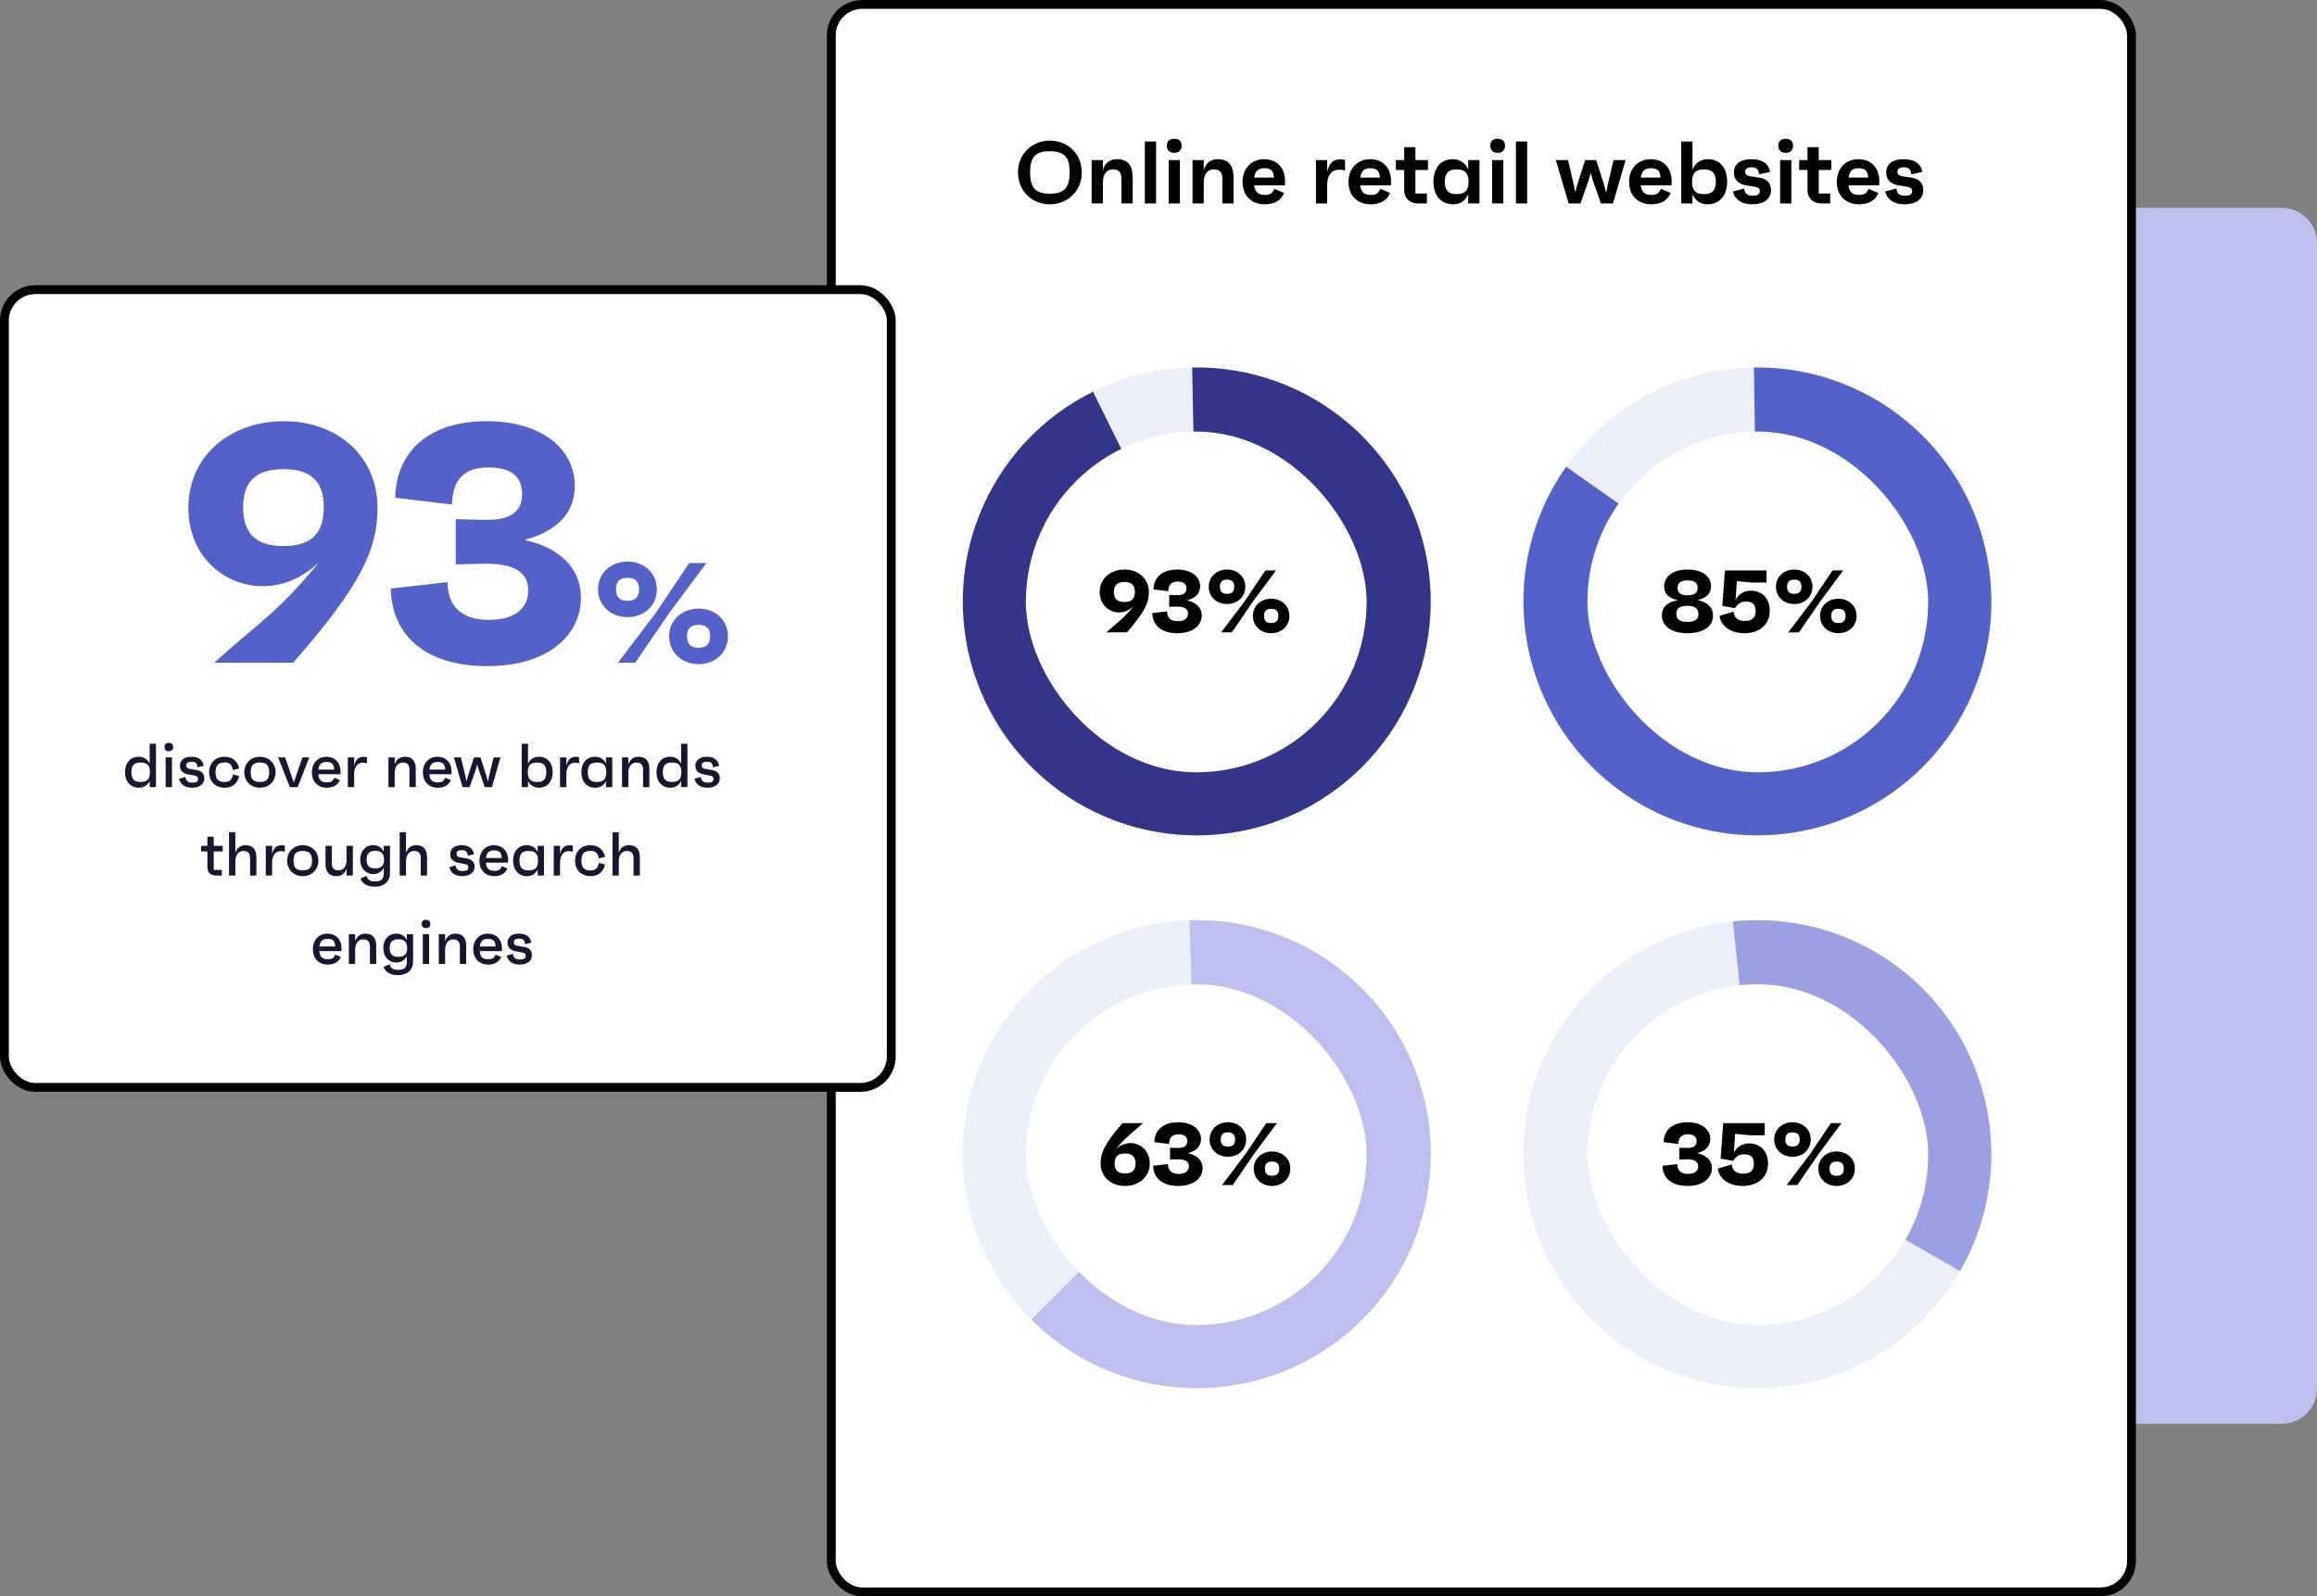
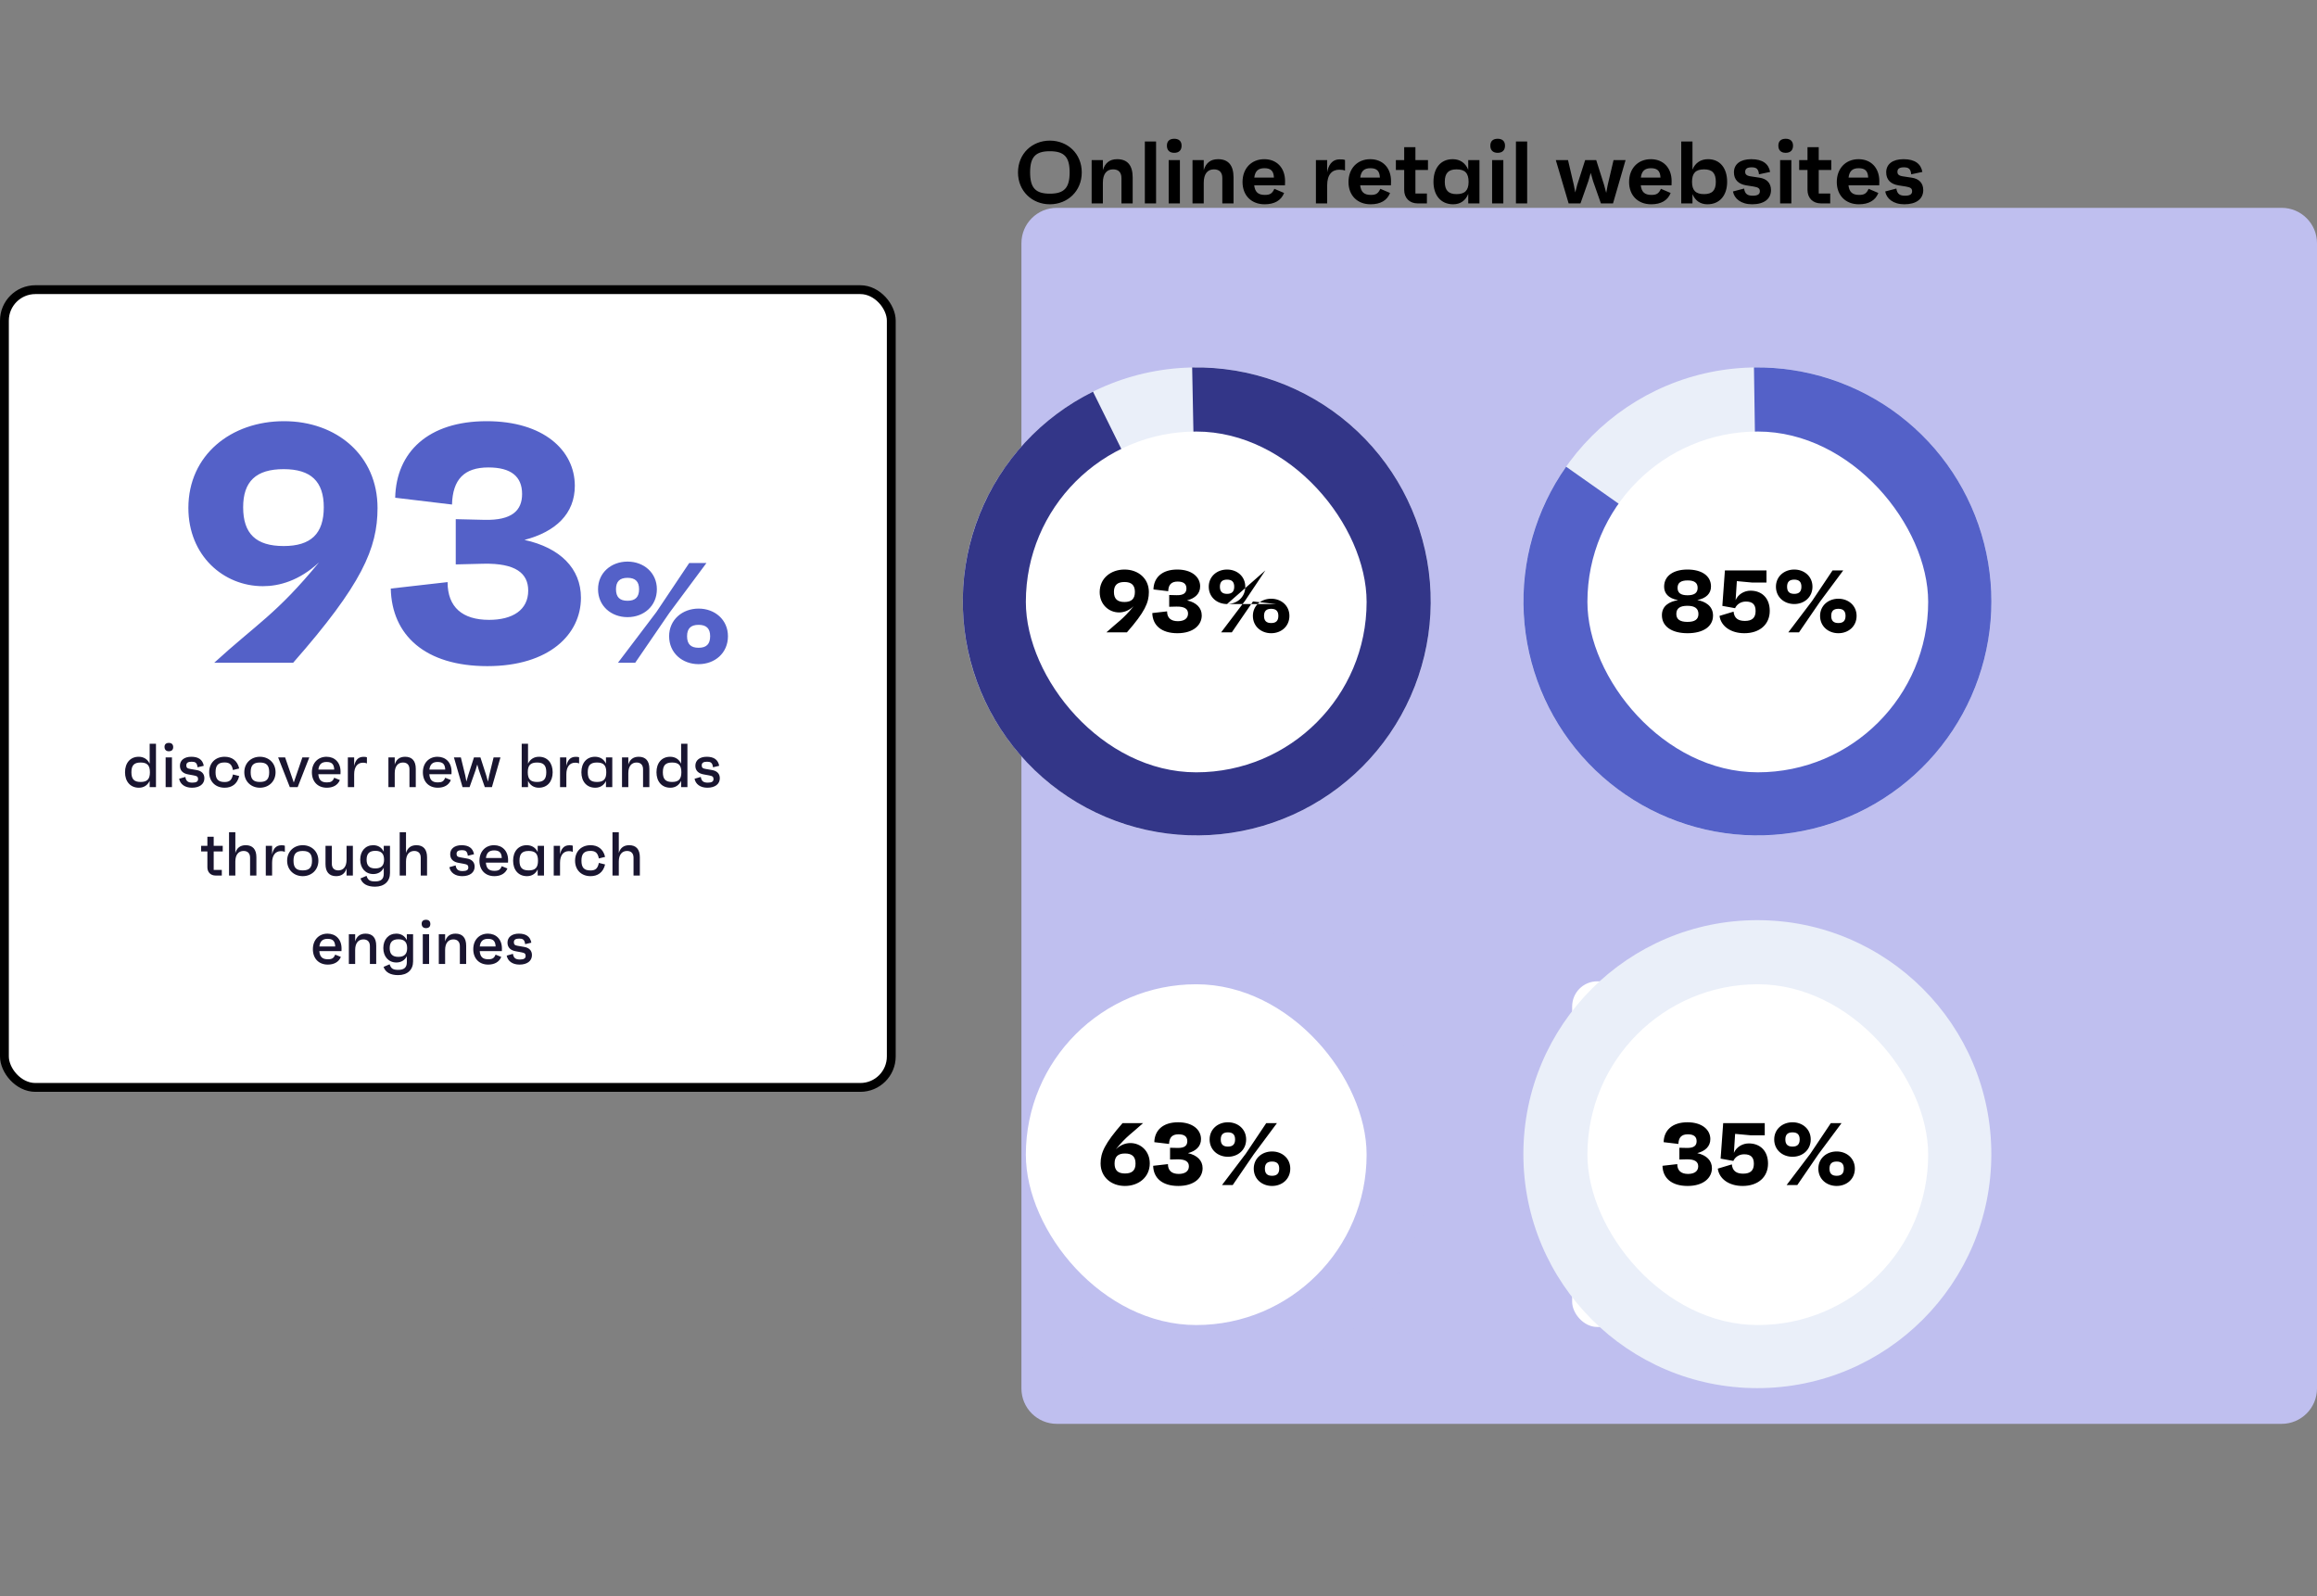
<svg xmlns="http://www.w3.org/2000/svg" width="524" height="361" viewBox="0 0 524 361" fill="none">
  <rect x="0" y="0" width="524" height="361" fill="#808080" stroke="none" />
  <path d="M231 55C231 50.582 234.582 47 239 47H516C520.418 47 524 50.582 524 55V314C524 318.418 520.418 322 516 322H239C234.582 322 231 318.418 231 314V55Z" fill="#BFBFEF" />
-   <rect x="188" y="1" width="294.045" height="359" rx="7" fill="white" stroke="black" stroke-width="2" />
-   <rect x="355.55" y="72.085" width="72.69" height="78.169" rx="5.678" fill="white" />
  <rect x="355.55" y="221.923" width="72.69" height="78.169" rx="5.678" fill="white" />
  <path d="M237.424 31.8C241.404 31.8 244.644 34.7 244.644 39C244.644 43.26 241.404 46.2 237.424 46.2C233.464 46.2 230.224 43.26 230.224 39C230.224 34.7 233.464 31.8 237.424 31.8ZM237.424 43.8C240.684 43.8 241.904 42.48 241.904 38.98C241.904 35.5 240.684 34.2 237.424 34.2C234.184 34.2 232.964 35.5 232.964 38.98C232.964 42.48 234.184 43.8 237.424 43.8ZM252.66 36C254.98 36 256.16 37.38 256.16 40.14V46H253.62V40.28C253.62 38.96 252.94 38.3 251.72 38.3C250.3 38.3 249.42 39.3 249.42 41.32V46H246.88V36.2H249.42V38.48C249.9 36.9 250.9 36 252.66 36ZM258.911 46V32H261.451V46H258.911ZM265.562 34.56C264.502 34.56 263.902 33.98 263.902 32.94C263.902 31.94 264.482 31.38 265.562 31.38C266.622 31.38 267.222 31.94 267.222 32.94C267.222 33.98 266.622 34.56 265.562 34.56ZM264.302 46V36.2H266.842V46H264.302ZM275.472 36C277.792 36 278.972 37.38 278.972 40.14V46H276.432V40.28C276.432 38.96 275.752 38.3 274.532 38.3C273.112 38.3 272.232 39.3 272.232 41.32V46H269.692V36.2H272.232V38.48C272.712 36.9 273.712 36 275.472 36ZM290.623 40.96C290.623 41.28 290.623 41.5 290.603 41.9H283.643C283.823 43.44 284.543 44.08 286.063 44.08C287.223 44.08 287.723 43.76 288.203 42.7L290.403 43.64C289.743 45.34 288.203 46.2 286.003 46.2C283.003 46.2 281.003 44.2 281.003 41.16C281.003 38.08 283.023 36 285.923 36C288.723 36 290.623 37.94 290.623 40.96ZM285.943 38.04C284.543 38.04 283.843 38.7 283.663 40.16H288.103C288.043 38.62 287.363 38.04 285.943 38.04ZM303.002 36.04C303.362 36.04 303.822 36.04 304.182 36.18V38.58C303.822 38.44 303.502 38.38 302.862 38.38C301.262 38.38 300.142 39.46 300.142 41.94V46H297.602V36.2H300.142V38.98C300.402 37.5 301.122 36.04 303.002 36.04ZM314.588 40.96C314.588 41.28 314.588 41.5 314.568 41.9H307.608C307.788 43.44 308.508 44.08 310.028 44.08C311.188 44.08 311.688 43.76 312.168 42.7L314.368 43.64C313.708 45.34 312.168 46.2 309.968 46.2C306.968 46.2 304.968 44.2 304.968 41.16C304.968 38.08 306.988 36 309.888 36C312.688 36 314.588 37.94 314.588 40.96ZM309.908 38.04C308.508 38.04 307.808 38.7 307.628 40.16H312.068C312.008 38.62 311.328 38.04 309.908 38.04ZM322.943 38.44H320.103V43.76H322.703V46H320.603C318.783 46 317.563 44.78 317.563 42.96V38.44H315.683V36.2H317.563V33.28H320.103V36.2H322.943V38.44ZM332.047 36.2H334.587V46H332.047V43.86C331.447 45.36 330.267 46.2 328.647 46.2C325.847 46.2 324.187 44.16 324.187 41.12C324.187 38.04 325.787 36 328.527 36C330.207 36 331.427 36.86 332.047 38.4V36.2ZM329.407 43.9C331.307 43.9 332.127 43.04 332.127 41.12C332.127 39.16 331.307 38.3 329.407 38.3C327.567 38.3 326.747 39.16 326.747 41.12C326.747 43.04 327.567 43.9 329.407 43.9ZM338.706 34.56C337.646 34.56 337.046 33.98 337.046 32.94C337.046 31.94 337.626 31.38 338.706 31.38C339.766 31.38 340.366 31.94 340.366 32.94C340.366 33.98 339.766 34.56 338.706 34.56ZM337.446 46V36.2H339.986V46H337.446ZM342.837 46V32H345.377V46H342.837ZM364.912 36.2H367.632L364.792 46H362.052L360.272 40.94L359.752 39.1L359.212 40.96L357.432 46H354.752L351.852 36.2H354.612L355.932 41.84L356.252 43.52L356.692 41.82L358.492 36.2H360.992L362.772 41.82L363.252 43.62L363.592 41.82L364.912 36.2ZM378.045 40.96C378.045 41.28 378.045 41.5 378.025 41.9H371.065C371.245 43.44 371.965 44.08 373.485 44.08C374.645 44.08 375.145 43.76 375.625 42.7L377.825 43.64C377.165 45.34 375.625 46.2 373.425 46.2C370.425 46.2 368.425 44.2 368.425 41.16C368.425 38.08 370.445 36 373.345 36C376.145 36 378.045 37.94 378.045 40.96ZM373.365 38.04C371.965 38.04 371.265 38.7 371.085 40.16H375.525C375.465 38.62 374.785 38.04 373.365 38.04ZM386.28 36C389 36 390.6 38.04 390.6 41.12C390.6 44.16 388.94 46.2 386.14 46.2C384.54 46.2 383.38 45.38 382.76 43.9V46H380.22V32H382.76V38.36C383.38 36.84 384.62 36 386.28 36ZM385.38 43.9C387.24 43.9 388.04 43.04 388.04 41.12C388.04 39.16 387.24 38.3 385.38 38.3C383.48 38.3 382.66 39.16 382.66 41.12C382.66 43.04 383.48 43.9 385.38 43.9ZM396.239 46.2C393.719 46.2 392.199 44.9 391.919 43.3L394.439 42.64C394.619 43.92 395.279 44.26 396.399 44.26C397.479 44.26 397.999 43.94 397.999 43.26C397.999 42.66 397.719 42.36 396.559 42.18L394.919 41.92C393.179 41.64 392.139 40.66 392.139 38.98C392.139 37.1 393.599 36 396.059 36C398.699 36 399.999 37.1 400.319 38.88L397.799 39.42C397.679 38.14 397.159 37.84 396.139 37.84C395.139 37.84 394.679 38.16 394.679 38.86C394.679 39.4 394.959 39.74 395.919 39.88L397.899 40.18C399.519 40.4 400.519 41.38 400.519 42.98C400.519 45 398.939 46.2 396.239 46.2ZM403.843 34.56C402.783 34.56 402.183 33.98 402.183 32.94C402.183 31.94 402.763 31.38 403.843 31.38C404.903 31.38 405.503 31.94 405.503 32.94C405.503 33.98 404.903 34.56 403.843 34.56ZM402.583 46V36.2H405.123V46H402.583ZM414.153 38.44H411.313V43.76H413.913V46H411.813C409.993 46 408.773 44.78 408.773 42.96V38.44H406.893V36.2H408.773V33.28H411.313V36.2H414.153V38.44ZM425.018 40.96C425.018 41.28 425.018 41.5 424.998 41.9H418.038C418.218 43.44 418.938 44.08 420.458 44.08C421.618 44.08 422.118 43.76 422.598 42.7L424.798 43.64C424.138 45.34 422.598 46.2 420.398 46.2C417.398 46.2 415.398 44.2 415.398 41.16C415.398 38.08 417.418 36 420.318 36C423.118 36 425.018 37.94 425.018 40.96ZM420.338 38.04C418.938 38.04 418.238 38.7 418.058 40.16H422.498C422.438 38.62 421.758 38.04 420.338 38.04ZM430.672 46.2C428.152 46.2 426.632 44.9 426.352 43.3L428.872 42.64C429.052 43.92 429.712 44.26 430.832 44.26C431.912 44.26 432.432 43.94 432.432 43.26C432.432 42.66 432.152 42.36 430.992 42.18L429.352 41.92C427.612 41.64 426.572 40.66 426.572 38.98C426.572 37.1 428.032 36 430.492 36C433.132 36 434.432 37.1 434.752 38.88L432.232 39.42C432.112 38.14 431.592 37.84 430.572 37.84C429.572 37.84 429.112 38.16 429.112 38.86C429.112 39.4 429.392 39.74 430.352 39.88L432.332 40.18C433.952 40.4 434.952 41.38 434.952 42.98C434.952 45 433.372 46.2 430.672 46.2Z" fill="black" />
  <circle cx="270.653" cy="136.009" r="52.915" fill="#EAEFF9" />
  <path d="M247.186 88.582C235.508 94.359 226.372 104.241 221.529 116.336C216.685 128.431 216.473 141.887 220.934 154.128C225.395 166.369 234.215 176.534 245.705 182.676C257.195 188.817 270.547 190.504 283.204 187.414C295.861 184.323 306.932 176.671 314.297 165.924C321.663 155.178 324.805 142.092 323.122 129.172C321.438 116.253 315.048 104.409 305.174 95.909C295.301 87.408 282.638 82.849 269.612 83.105L270.65 136.009L247.186 88.582Z" fill="#333688" />
  <rect x="232" y="97.592" width="77.065" height="77.065" rx="38.532" fill="white" />
-   <path d="M254.321 128.8C257.421 128.8 259.821 130.82 259.821 133.9C259.821 136.28 258.901 138.4 254.861 143H250.221C252.741 140.7 253.881 140.14 256.381 137.1C255.221 138.18 254.041 138.5 253.081 138.5C250.761 138.5 248.701 136.7 248.701 133.9C248.701 130.78 251.221 128.8 254.321 128.8ZM254.301 136.14C255.901 136.14 256.661 135.42 256.661 133.86C256.661 132.34 255.901 131.62 254.301 131.62C252.681 131.62 251.921 132.34 251.921 133.86C251.921 135.42 252.681 136.14 254.301 136.14ZM268.459 135.78C270.559 136.24 271.779 137.46 271.779 139.18C271.779 141.34 269.899 143.2 266.279 143.2C262.619 143.2 260.659 141.38 260.599 138.64L263.939 138.26C263.939 139.74 264.819 140.48 266.379 140.48C267.759 140.48 268.679 139.9 268.679 138.76C268.679 137.74 267.939 137.14 266.039 137.18L264.419 137.22V134.56L266.099 134.6C267.739 134.64 268.319 134.04 268.319 133.08C268.319 132.06 267.679 131.52 266.339 131.52C264.919 131.52 264.239 132.22 264.199 133.7L260.859 133.3C260.919 130.62 262.799 128.8 266.239 128.8C269.559 128.8 271.419 130.5 271.419 132.6C271.419 134.24 270.299 135.3 268.459 135.78ZM277.505 136.6C275.225 136.6 273.365 135.04 273.365 132.68C273.365 130.36 275.225 128.8 277.505 128.8C279.785 128.8 281.625 130.36 281.625 132.68C281.625 135.04 279.785 136.6 277.505 136.6ZM286.165 129H288.585L283.365 136.02L278.585 143H276.165L281.545 135.9L286.165 129ZM277.505 134.3C278.605 134.3 279.125 133.78 279.125 132.68C279.125 131.6 278.605 131.08 277.505 131.08C276.405 131.08 275.885 131.6 275.885 132.68C275.885 133.78 276.405 134.3 277.505 134.3ZM287.485 143.2C285.205 143.2 283.345 141.64 283.345 139.28C283.345 136.96 285.205 135.4 287.485 135.4C289.765 135.4 291.605 136.96 291.605 139.28C291.605 141.64 289.765 143.2 287.485 143.2ZM287.485 140.9C288.585 140.9 289.105 140.38 289.105 139.28C289.105 138.2 288.585 137.68 287.485 137.68C286.385 137.68 285.865 138.2 285.865 139.28C285.865 140.38 286.385 140.9 287.485 140.9Z" fill="black" />
+   <path d="M254.321 128.8C257.421 128.8 259.821 130.82 259.821 133.9C259.821 136.28 258.901 138.4 254.861 143H250.221C252.741 140.7 253.881 140.14 256.381 137.1C255.221 138.18 254.041 138.5 253.081 138.5C250.761 138.5 248.701 136.7 248.701 133.9C248.701 130.78 251.221 128.8 254.321 128.8ZM254.301 136.14C255.901 136.14 256.661 135.42 256.661 133.86C256.661 132.34 255.901 131.62 254.301 131.62C252.681 131.62 251.921 132.34 251.921 133.86C251.921 135.42 252.681 136.14 254.301 136.14ZM268.459 135.78C270.559 136.24 271.779 137.46 271.779 139.18C271.779 141.34 269.899 143.2 266.279 143.2C262.619 143.2 260.659 141.38 260.599 138.64L263.939 138.26C263.939 139.74 264.819 140.48 266.379 140.48C267.759 140.48 268.679 139.9 268.679 138.76C268.679 137.74 267.939 137.14 266.039 137.18L264.419 137.22V134.56L266.099 134.6C267.739 134.64 268.319 134.04 268.319 133.08C268.319 132.06 267.679 131.52 266.339 131.52C264.919 131.52 264.239 132.22 264.199 133.7L260.859 133.3C260.919 130.62 262.799 128.8 266.239 128.8C269.559 128.8 271.419 130.5 271.419 132.6C271.419 134.24 270.299 135.3 268.459 135.78ZM277.505 136.6C275.225 136.6 273.365 135.04 273.365 132.68C273.365 130.36 275.225 128.8 277.505 128.8C279.785 128.8 281.625 130.36 281.625 132.68C281.625 135.04 279.785 136.6 277.505 136.6ZH288.585L283.365 136.02L278.585 143H276.165L281.545 135.9L286.165 129ZM277.505 134.3C278.605 134.3 279.125 133.78 279.125 132.68C279.125 131.6 278.605 131.08 277.505 131.08C276.405 131.08 275.885 131.6 275.885 132.68C275.885 133.78 276.405 134.3 277.505 134.3ZM287.485 143.2C285.205 143.2 283.345 141.64 283.345 139.28C283.345 136.96 285.205 135.4 287.485 135.4C289.765 135.4 291.605 136.96 291.605 139.28C291.605 141.64 289.765 143.2 287.485 143.2ZM287.485 140.9C288.585 140.9 289.105 140.38 289.105 139.28C289.105 138.2 288.585 137.68 287.485 137.68C286.385 137.68 285.865 138.2 285.865 139.28C285.865 140.38 286.385 140.9 287.485 140.9Z" fill="black" />
  <circle cx="397.444" cy="136.008" r="52.915" fill="#EAEFF9" />
  <path d="M354.184 105.544C347.341 115.262 343.969 127.001 344.612 138.869C345.254 150.738 349.874 162.044 357.726 170.966C365.579 179.889 376.206 185.908 387.897 188.054C399.587 190.199 411.659 188.347 422.168 182.795C432.678 177.242 441.011 168.313 445.827 157.447C450.642 146.58 451.659 134.409 448.713 122.894C445.768 111.379 439.031 101.191 429.589 93.972C420.147 86.753 408.549 82.923 396.665 83.099L397.449 136.008L354.184 105.544Z" fill="#5461C8" />
  <rect x="359" y="97.59" width="77.065" height="77.065" rx="38.532" fill="white" />
  <path d="M383.849 135.7C385.569 136 387.409 136.98 387.409 139.2C387.409 141.76 385.089 143.2 381.649 143.2C378.169 143.2 375.849 141.74 375.849 139.12C375.849 136.98 377.549 136.04 379.509 135.72C377.209 135.32 376.349 134.08 376.349 132.68C376.349 130.2 378.489 128.8 381.629 128.8C384.809 128.8 386.949 130.18 386.949 132.64C386.949 134.2 385.889 135.3 383.849 135.7ZM381.669 131.26C380.129 131.26 379.389 131.8 379.389 132.94C379.389 134.08 380.109 134.62 381.629 134.62C383.189 134.62 383.929 134.08 383.929 132.94C383.929 131.8 383.189 131.26 381.669 131.26ZM381.629 140.64C383.289 140.64 384.109 140.08 384.109 138.86C384.109 137.6 383.289 137 381.609 137C379.929 137 379.109 137.58 379.109 138.84C379.109 140.06 379.929 140.64 381.629 140.64ZM395.897 133.58C398.477 133.58 400.237 135.3 400.237 138.14C400.237 141.22 397.957 143.2 394.497 143.2C391.457 143.2 389.197 141.64 388.877 139.28L392.057 138.32C392.197 139.86 393.157 140.42 394.617 140.42C396.257 140.42 397.037 139.7 397.037 138.18C397.037 136.72 396.357 136.04 394.837 136.04C393.617 136.04 392.757 136.74 392.397 137.54L389.517 137.02L390.097 129H399.497V131.74H396.257L392.797 131.42L392.517 135.72C393.097 134.36 394.497 133.58 395.897 133.58ZM405.777 136.6C403.497 136.6 401.637 135.04 401.637 132.68C401.637 130.36 403.497 128.8 405.777 128.8C408.057 128.8 409.897 130.36 409.897 132.68C409.897 135.04 408.057 136.6 405.777 136.6ZM414.437 129H416.857L411.637 136.02L406.857 143H404.437L409.817 135.9L414.437 129ZM405.777 134.3C406.877 134.3 407.397 133.78 407.397 132.68C407.397 131.6 406.877 131.08 405.777 131.08C404.677 131.08 404.157 131.6 404.157 132.68C404.157 133.78 404.677 134.3 405.777 134.3ZM415.757 143.2C413.477 143.2 411.617 141.64 411.617 139.28C411.617 136.96 413.477 135.4 415.757 135.4C418.037 135.4 419.877 136.96 419.877 139.28C419.877 141.64 418.037 143.2 415.757 143.2ZM415.757 140.9C416.857 140.9 417.377 140.38 417.377 139.28C417.377 138.2 416.857 137.68 415.757 137.68C414.657 137.68 414.137 138.2 414.137 139.28C414.137 140.38 414.657 140.9 415.757 140.9Z" fill="black" />
-   <circle cx="270.665" cy="261.006" r="52.915" fill="#EAEFF9" />
  <path d="M233.252 298.423C239.455 304.626 247.102 309.189 255.507 311.703C263.911 314.216 272.809 314.601 281.399 312.822C289.989 311.043 298.002 307.156 304.717 301.512C311.432 295.867 316.638 288.642 319.867 280.486C323.096 272.329 324.247 263.498 323.216 254.787C322.185 246.075 319.005 237.757 313.96 230.58C308.916 223.403 302.167 217.593 294.32 213.672C286.473 209.751 277.774 207.842 269.006 208.118L270.668 261.006L233.252 298.423Z" fill="#BFBFEF" />
  <rect x="232" y="222.588" width="77.065" height="77.065" rx="38.532" fill="white" />
  <path d="M255.645 258.5C257.965 258.5 260.025 260.3 260.025 263.1C260.025 266.22 257.505 268.2 254.405 268.2C251.305 268.2 248.905 266.18 248.905 263.1C248.905 260.72 249.825 258.6 253.865 254H258.505C255.985 256.3 254.845 256.86 252.345 259.9C253.505 258.82 254.685 258.5 255.645 258.5ZM254.425 265.38C256.045 265.38 256.805 264.66 256.805 263.14C256.805 261.58 256.045 260.86 254.425 260.86C252.825 260.86 252.065 261.58 252.065 263.14C252.065 264.66 252.825 265.38 254.425 265.38ZM268.654 260.78C270.754 261.24 271.974 262.46 271.974 264.18C271.974 266.34 270.094 268.2 266.474 268.2C262.814 268.2 260.854 266.38 260.794 263.64L264.134 263.26C264.134 264.74 265.014 265.48 266.574 265.48C267.954 265.48 268.874 264.9 268.874 263.76C268.874 262.74 268.134 262.14 266.234 262.18L264.614 262.22V259.56L266.294 259.6C267.934 259.64 268.514 259.04 268.514 258.08C268.514 257.06 267.874 256.52 266.534 256.52C265.114 256.52 264.434 257.22 264.394 258.7L261.054 258.3C261.114 255.62 262.994 253.8 266.434 253.8C269.754 253.8 271.614 255.5 271.614 257.6C271.614 259.24 270.494 260.3 268.654 260.78ZM277.701 261.6C275.421 261.6 273.561 260.04 273.561 257.68C273.561 255.36 275.421 253.8 277.701 253.8C279.981 253.8 281.821 255.36 281.821 257.68C281.821 260.04 279.981 261.6 277.701 261.6ZM286.361 254H288.781L283.561 261.02L278.781 268H276.361L281.741 260.9L286.361 254ZM277.701 259.3C278.801 259.3 279.321 258.78 279.321 257.68C279.321 256.6 278.801 256.08 277.701 256.08C276.601 256.08 276.081 256.6 276.081 257.68C276.081 258.78 276.601 259.3 277.701 259.3ZM287.681 268.2C285.401 268.2 283.541 266.64 283.541 264.28C283.541 261.96 285.401 260.4 287.681 260.4C289.961 260.4 291.801 261.96 291.801 264.28C291.801 266.64 289.961 268.2 287.681 268.2ZM287.681 265.9C288.781 265.9 289.301 265.38 289.301 264.28C289.301 263.2 288.781 262.68 287.681 262.68C286.581 262.68 286.061 263.2 286.061 264.28C286.061 265.38 286.581 265.9 287.681 265.9Z" fill="black" />
  <circle cx="397.433" cy="261.006" r="52.915" fill="#EAEFF9" />
-   <path d="M443.264 287.463C448.143 279.012 450.59 269.376 450.335 259.621C450.079 249.866 447.131 240.371 441.816 232.186C436.501 224.002 429.027 217.447 420.218 213.246C411.41 209.045 401.612 207.361 391.907 208.381L397.438 261.006L443.264 287.463Z" fill="#9BA0E2" />
  <rect x="359" y="222.589" width="77.065" height="77.065" rx="38.532" fill="white" />
  <path d="M383.84 260.78C385.94 261.24 387.16 262.46 387.16 264.18C387.16 266.34 385.28 268.2 381.66 268.2C378 268.2 376.04 266.38 375.98 263.64L379.32 263.26C379.32 264.74 380.2 265.48 381.76 265.48C383.14 265.48 384.06 264.9 384.06 263.76C384.06 262.74 383.32 262.14 381.42 262.18L379.8 262.22V259.56L381.48 259.6C383.12 259.64 383.7 259.04 383.7 258.08C383.7 257.06 383.06 256.52 381.72 256.52C380.3 256.52 379.62 257.22 379.58 258.7L376.24 258.3C376.3 255.62 378.18 253.8 381.62 253.8C384.94 253.8 386.8 255.5 386.8 257.6C386.8 259.24 385.68 260.3 383.84 260.78ZM395.506 258.58C398.086 258.58 399.846 260.3 399.846 263.14C399.846 266.22 397.566 268.2 394.106 268.2C391.066 268.2 388.806 266.64 388.486 264.28L391.666 263.32C391.806 264.86 392.766 265.42 394.226 265.42C395.866 265.42 396.646 264.7 396.646 263.18C396.646 261.72 395.966 261.04 394.446 261.04C393.226 261.04 392.366 261.74 392.006 262.54L389.126 262.02L389.706 254H399.106V256.74H395.866L392.406 256.42L392.126 260.72C392.706 259.36 394.106 258.58 395.506 258.58ZM405.386 261.6C403.106 261.6 401.246 260.04 401.246 257.68C401.246 255.36 403.106 253.8 405.386 253.8C407.666 253.8 409.506 255.36 409.506 257.68C409.506 260.04 407.666 261.6 405.386 261.6ZM414.046 254H416.466L411.246 261.02L406.466 268H404.046L409.426 260.9L414.046 254ZM405.386 259.3C406.486 259.3 407.006 258.78 407.006 257.68C407.006 256.6 406.486 256.08 405.386 256.08C404.286 256.08 403.766 256.6 403.766 257.68C403.766 258.78 404.286 259.3 405.386 259.3ZM415.366 268.2C413.086 268.2 411.226 266.64 411.226 264.28C411.226 261.96 413.086 260.4 415.366 260.4C417.646 260.4 419.486 261.96 419.486 264.28C419.486 266.64 417.646 268.2 415.366 268.2ZM415.366 265.9C416.466 265.9 416.986 265.38 416.986 264.28C416.986 263.2 416.466 262.68 415.366 262.68C414.266 262.68 413.746 263.2 413.746 264.28C413.746 265.38 414.266 265.9 415.366 265.9Z" fill="black" />
  <rect x="1" y="65.505" width="200.567" height="180.41" rx="7" fill="white" stroke="black" stroke-width="2" />
  <path d="M33.847 168.2H35.275V178H33.847V176.586C33.385 177.566 32.545 178.14 31.411 178.14C29.479 178.14 28.275 176.74 28.275 174.64C28.275 172.54 29.465 171.14 31.369 171.14C32.517 171.14 33.385 171.714 33.847 172.708V168.2ZM31.803 176.838C33.287 176.838 33.903 176.208 33.903 174.64C33.903 173.072 33.287 172.442 31.803 172.442C30.333 172.442 29.717 173.072 29.717 174.64C29.717 176.208 30.333 176.838 31.803 176.838ZM38.189 169.894C37.573 169.894 37.223 169.544 37.209 168.928C37.195 168.326 37.559 168.004 38.189 168.004C38.805 168.004 39.155 168.326 39.169 168.928C39.183 169.544 38.833 169.894 38.189 169.894ZM37.461 178V171.28H38.889V178H37.461ZM43.408 178.14C41.812 178.14 40.748 177.342 40.51 176.11L41.924 175.704C42.064 176.684 42.568 176.992 43.506 176.992C44.388 176.992 44.794 176.74 44.794 176.194C44.794 175.69 44.598 175.494 43.8 175.354L42.582 175.13C41.504 174.948 40.692 174.374 40.692 173.17C40.692 171.924 41.686 171.14 43.268 171.14C44.836 171.14 45.83 171.77 46.082 173.184L44.682 173.52C44.556 172.456 44.122 172.26 43.324 172.26C42.512 172.26 42.134 172.526 42.134 173.086C42.134 173.548 42.316 173.786 42.96 173.884L44.486 174.15C45.536 174.332 46.222 174.92 46.222 175.998C46.222 177.314 45.144 178.14 43.408 178.14ZM50.792 176.852C51.87 176.852 52.43 176.446 52.682 175.144L54.096 175.494C53.662 177.342 52.388 178.14 50.806 178.14C48.72 178.14 47.306 176.74 47.306 174.64C47.306 172.54 48.72 171.14 50.806 171.14C52.43 171.14 53.676 171.98 54.096 173.786L52.682 174.136C52.43 172.834 51.87 172.428 50.792 172.428C49.35 172.428 48.748 173.072 48.748 174.64C48.748 176.208 49.35 176.852 50.792 176.852ZM58.778 171.14C60.738 171.14 62.32 172.512 62.32 174.64C62.32 176.768 60.738 178.14 58.778 178.14C56.832 178.14 55.25 176.768 55.25 174.64C55.25 172.512 56.832 171.14 58.778 171.14ZM58.778 176.838C60.262 176.838 60.878 176.208 60.878 174.64C60.878 173.072 60.262 172.442 58.778 172.442C57.294 172.442 56.692 173.072 56.692 174.64C56.692 176.208 57.294 176.838 58.778 176.838ZM68.385 171.28H69.953L67.321 178H65.543L62.897 171.28H64.479L66.439 176.964L68.385 171.28ZM77.017 174.5C77.017 174.71 77.017 174.822 77.003 175.088H71.991C72.103 176.39 72.663 176.936 73.923 176.936C74.861 176.936 75.267 176.684 75.575 175.886L76.863 176.404C76.387 177.58 75.281 178.14 73.909 178.14C71.865 178.14 70.535 176.768 70.535 174.654C70.535 172.554 71.907 171.14 73.839 171.14C75.715 171.14 77.017 172.442 77.017 174.5ZM73.853 172.316C72.733 172.316 72.145 172.862 72.005 174.038H75.589C75.533 172.792 75.015 172.316 73.853 172.316ZM82.182 171.154C82.476 171.154 82.77 171.168 82.98 171.266V172.652C82.784 172.568 82.574 172.484 82.07 172.484C80.796 172.484 80.096 173.506 80.096 175.088V178H78.668V171.28H80.096V173.24C80.306 172.162 80.838 171.154 82.182 171.154ZM91.622 171.14C93.204 171.14 94.03 172.092 94.03 173.87V178H92.602V173.968C92.602 172.96 92.042 172.442 91.132 172.442C89.998 172.442 89.27 173.282 89.27 174.836V178H87.842V171.28H89.27V172.904C89.592 171.826 90.306 171.14 91.622 171.14ZM102.119 174.5C102.119 174.71 102.119 174.822 102.105 175.088H97.093C97.204 176.39 97.764 176.936 99.025 176.936C99.963 176.936 100.369 176.684 100.677 175.886L101.965 176.404C101.489 177.58 100.383 178.14 99.01 178.14C96.966 178.14 95.636 176.768 95.636 174.654C95.636 172.554 97.008 171.14 98.941 171.14C100.817 171.14 102.119 172.442 102.119 174.5ZM98.954 172.316C97.835 172.316 97.246 172.862 97.106 174.038H100.691C100.635 172.792 100.117 172.316 98.954 172.316ZM111.629 171.28H113.183L111.251 178H109.641L108.297 174.15L107.933 172.89L107.555 174.164L106.197 178H104.601L102.655 171.28H104.223L105.217 175.368L105.483 176.74L105.875 175.368L107.191 171.28H108.647L109.963 175.354L110.355 176.768L110.635 175.368L111.629 171.28ZM121.894 171.14C123.798 171.14 124.988 172.54 124.988 174.64C124.988 176.74 123.784 178.14 121.852 178.14C120.718 178.14 119.878 177.566 119.416 176.586V178H117.988V168.2H119.416V172.708C119.878 171.714 120.746 171.14 121.894 171.14ZM121.46 176.838C122.93 176.838 123.546 176.208 123.546 174.64C123.546 173.072 122.93 172.442 121.46 172.442C119.976 172.442 119.36 173.072 119.36 174.64C119.36 176.208 119.976 176.838 121.46 176.838ZM130.17 171.154C130.464 171.154 130.758 171.168 130.968 171.266V172.652C130.772 172.568 130.562 172.484 130.058 172.484C128.784 172.484 128.084 173.506 128.084 175.088V178H126.656V171.28H128.084V173.24C128.294 172.162 128.826 171.154 130.17 171.154ZM137.042 171.28H138.47V178H137.042V176.614C136.58 177.58 135.74 178.14 134.62 178.14C132.688 178.14 131.484 176.74 131.484 174.64C131.484 172.54 132.674 171.14 134.564 171.14C135.712 171.14 136.58 171.7 137.042 172.694V171.28ZM135.012 176.838C136.496 176.838 137.112 176.208 137.112 174.64C137.112 173.072 136.496 172.442 135.012 172.442C133.528 172.442 132.926 173.072 132.926 174.64C132.926 176.208 133.528 176.838 135.012 176.838ZM144.45 171.14C146.032 171.14 146.858 172.092 146.858 173.87V178H145.43V173.968C145.43 172.96 144.87 172.442 143.96 172.442C142.826 172.442 142.098 173.282 142.098 174.836V178H140.67V171.28H142.098V172.904C142.42 171.826 143.134 171.14 144.45 171.14ZM154.037 168.2H155.465V178H154.037V176.586C153.575 177.566 152.735 178.14 151.601 178.14C149.669 178.14 148.465 176.74 148.465 174.64C148.465 172.54 149.655 171.14 151.559 171.14C152.707 171.14 153.575 171.714 154.037 172.708V168.2ZM151.993 176.838C153.477 176.838 154.093 176.208 154.093 174.64C154.093 173.072 153.477 172.442 151.993 172.442C150.523 172.442 149.907 173.072 149.907 174.64C149.907 176.208 150.523 176.838 151.993 176.838ZM159.975 178.14C158.379 178.14 157.315 177.342 157.077 176.11L158.491 175.704C158.631 176.684 159.135 176.992 160.073 176.992C160.955 176.992 161.361 176.74 161.361 176.194C161.361 175.69 161.165 175.494 160.367 175.354L159.149 175.13C158.071 174.948 157.259 174.374 157.259 173.17C157.259 171.924 158.253 171.14 159.835 171.14C161.403 171.14 162.397 171.77 162.649 173.184L161.249 173.52C161.123 172.456 160.689 172.26 159.891 172.26C159.079 172.26 158.701 172.526 158.701 173.086C158.701 173.548 158.883 173.786 159.527 173.884L161.053 174.15C162.103 174.332 162.789 174.92 162.789 175.998C162.789 177.314 161.711 178.14 159.975 178.14ZM50.373 192.554H48.329V196.726H50.163V198H48.763C47.643 198 46.901 197.258 46.901 196.138V192.554H45.487V191.28H46.901V189.222H48.329V191.28H50.373V192.554ZM55.576 191.14C57.158 191.14 57.984 192.092 57.984 193.87V198H56.556V193.968C56.556 192.96 55.996 192.442 55.086 192.442C53.952 192.442 53.224 193.282 53.224 194.836V198H51.796V188.2H53.224V192.904C53.546 191.826 54.26 191.14 55.576 191.14ZM63.623 191.154C63.917 191.154 64.211 191.168 64.421 191.266V192.652C64.225 192.568 64.015 192.484 63.511 192.484C62.237 192.484 61.537 193.506 61.537 195.088V198H60.109V191.28H61.537V193.24C61.747 192.162 62.279 191.154 63.623 191.154ZM68.464 191.14C70.424 191.14 72.006 192.512 72.006 194.64C72.006 196.768 70.424 198.14 68.464 198.14C66.518 198.14 64.936 196.768 64.936 194.64C64.936 192.512 66.518 191.14 68.464 191.14ZM68.464 196.838C69.948 196.838 70.564 196.208 70.564 194.64C70.564 193.072 69.948 192.442 68.464 192.442C66.98 192.442 66.378 193.072 66.378 194.64C66.378 196.208 66.98 196.838 68.464 196.838ZM78.375 191.28H79.803V198H78.375V196.376C78.053 197.454 77.339 198.14 76.023 198.14C74.441 198.14 73.615 197.188 73.615 195.41V191.28H75.043V195.312C75.043 196.32 75.603 196.838 76.513 196.838C77.647 196.838 78.375 195.998 78.375 194.444V191.28ZM86.786 191.28H88.2V197.426C88.2 199.316 86.926 200.52 84.812 200.52C83.104 200.52 81.942 199.904 81.522 198.658L82.894 198.07C83.216 199.078 83.692 199.33 84.854 199.33C86.184 199.33 86.786 198.784 86.786 197.594V196.236C86.338 197.132 85.526 197.664 84.42 197.664C82.656 197.664 81.466 196.334 81.466 194.402C81.466 192.47 82.642 191.14 84.406 191.14C85.512 191.14 86.338 191.686 86.786 192.61V191.28ZM84.868 196.39C86.212 196.39 86.856 195.76 86.856 194.416C86.856 193.058 86.226 192.414 84.882 192.414C83.538 192.414 82.908 193.058 82.908 194.416C82.908 195.76 83.538 196.39 84.868 196.39ZM94.172 191.14C95.754 191.14 96.58 192.092 96.58 193.87V198H95.152V193.968C95.152 192.96 94.592 192.442 93.682 192.442C92.548 192.442 91.82 193.282 91.82 194.836V198H90.392V188.2H91.82V192.904C92.142 191.826 92.856 191.14 94.172 191.14ZM104.528 198.14C102.932 198.14 101.868 197.342 101.63 196.11L103.044 195.704C103.184 196.684 103.688 196.992 104.626 196.992C105.508 196.992 105.914 196.74 105.914 196.194C105.914 195.69 105.718 195.494 104.92 195.354L103.702 195.13C102.624 194.948 101.812 194.374 101.812 193.17C101.812 191.924 102.806 191.14 104.388 191.14C105.956 191.14 106.95 191.77 107.202 193.184L105.802 193.52C105.676 192.456 105.242 192.26 104.444 192.26C103.632 192.26 103.254 192.526 103.254 193.086C103.254 193.548 103.436 193.786 104.08 193.884L105.606 194.15C106.656 194.332 107.342 194.92 107.342 195.998C107.342 197.314 106.264 198.14 104.528 198.14ZM114.909 194.5C114.909 194.71 114.909 194.822 114.895 195.088H109.883C109.995 196.39 110.555 196.936 111.815 196.936C112.753 196.936 113.159 196.684 113.467 195.886L114.755 196.404C114.279 197.58 113.173 198.14 111.801 198.14C109.757 198.14 108.427 196.768 108.427 194.654C108.427 192.554 109.799 191.14 111.731 191.14C113.607 191.14 114.909 192.442 114.909 194.5ZM111.745 192.316C110.625 192.316 110.037 192.862 109.897 194.038H113.481C113.425 192.792 112.907 192.316 111.745 192.316ZM121.6 191.28H123.028V198H121.6V196.614C121.138 197.58 120.298 198.14 119.178 198.14C117.246 198.14 116.042 196.74 116.042 194.64C116.042 192.54 117.232 191.14 119.122 191.14C120.27 191.14 121.138 191.7 121.6 192.694V191.28ZM119.57 196.838C121.054 196.838 121.67 196.208 121.67 194.64C121.67 193.072 121.054 192.442 119.57 192.442C118.086 192.442 117.484 193.072 117.484 194.64C117.484 196.208 118.086 196.838 119.57 196.838ZM128.742 191.154C129.036 191.154 129.33 191.168 129.54 191.266V192.652C129.344 192.568 129.134 192.484 128.63 192.484C127.356 192.484 126.656 193.506 126.656 195.088V198H125.228V191.28H126.656V193.24C126.866 192.162 127.398 191.154 128.742 191.154ZM133.541 196.852C134.619 196.852 135.179 196.446 135.431 195.144L136.845 195.494C136.411 197.342 135.137 198.14 133.555 198.14C131.469 198.14 130.055 196.74 130.055 194.64C130.055 192.54 131.469 191.14 133.555 191.14C135.179 191.14 136.425 191.98 136.845 193.786L135.431 194.136C135.179 192.834 134.619 192.428 133.541 192.428C132.099 192.428 131.497 193.072 131.497 194.64C131.497 196.208 132.099 196.852 133.541 196.852ZM142.297 191.14C143.879 191.14 144.705 192.092 144.705 193.87V198H143.277V193.968C143.277 192.96 142.717 192.442 141.807 192.442C140.673 192.442 139.945 193.282 139.945 194.836V198H138.517V188.2H139.945V192.904C140.267 191.826 140.981 191.14 142.297 191.14ZM77.243 214.5C77.243 214.71 77.243 214.822 77.228 215.088H72.216C72.329 216.39 72.888 216.936 74.148 216.936C75.087 216.936 75.493 216.684 75.8 215.886L77.088 216.404C76.612 217.58 75.507 218.14 74.135 218.14C72.091 218.14 70.76 216.768 70.76 214.654C70.76 212.554 72.132 211.14 74.064 211.14C75.941 211.14 77.243 212.442 77.243 214.5ZM74.079 212.316C72.959 212.316 72.371 212.862 72.231 214.038H75.814C75.758 212.792 75.24 212.316 74.079 212.316ZM82.674 211.14C84.256 211.14 85.082 212.092 85.082 213.87V218H83.654V213.968C83.654 212.96 83.094 212.442 82.184 212.442C81.05 212.442 80.322 213.282 80.322 214.836V218H78.894V211.28H80.322V212.904C80.644 211.826 81.358 211.14 82.674 211.14ZM92.008 211.28H93.422V217.426C93.422 219.316 92.148 220.52 90.034 220.52C88.326 220.52 87.164 219.904 86.744 218.658L88.116 218.07C88.438 219.078 88.914 219.33 90.076 219.33C91.406 219.33 92.008 218.784 92.008 217.594V216.236C91.56 217.132 90.748 217.664 89.642 217.664C87.878 217.664 86.688 216.334 86.688 214.402C86.688 212.47 87.864 211.14 89.628 211.14C90.734 211.14 91.56 211.686 92.008 212.61V211.28ZM90.09 216.39C91.434 216.39 92.078 215.76 92.078 214.416C92.078 213.058 91.448 212.414 90.104 212.414C88.76 212.414 88.13 213.058 88.13 214.416C88.13 215.76 88.76 216.39 90.09 216.39ZM96.343 209.894C95.727 209.894 95.376 209.544 95.362 208.928C95.349 208.326 95.713 208.004 96.343 208.004C96.959 208.004 97.308 208.326 97.323 208.928C97.337 209.544 96.987 209.894 96.343 209.894ZM95.615 218V211.28H97.043V218H95.615ZM103.018 211.14C104.6 211.14 105.426 212.092 105.426 213.87V218H103.998V213.968C103.998 212.96 103.438 212.442 102.528 212.442C101.394 212.442 100.666 213.282 100.666 214.836V218H99.237V211.28H100.666V212.904C100.988 211.826 101.702 211.14 103.018 211.14ZM113.514 214.5C113.514 214.71 113.514 214.822 113.5 215.088H108.488C108.6 216.39 109.16 216.936 110.42 216.936C111.358 216.936 111.764 216.684 112.072 215.886L113.36 216.404C112.884 217.58 111.778 218.14 110.406 218.14C108.362 218.14 107.032 216.768 107.032 214.654C107.032 212.554 108.404 211.14 110.336 211.14C112.212 211.14 113.514 212.442 113.514 214.5ZM110.35 212.316C109.23 212.316 108.642 212.862 108.502 214.038H112.086C112.03 212.792 111.512 212.316 110.35 212.316ZM117.489 218.14C115.893 218.14 114.829 217.342 114.591 216.11L116.005 215.704C116.145 216.684 116.649 216.992 117.587 216.992C118.469 216.992 118.875 216.74 118.875 216.194C118.875 215.69 118.679 215.494 117.881 215.354L116.663 215.13C115.585 214.948 114.773 214.374 114.773 213.17C114.773 211.924 115.767 211.14 117.349 211.14C118.917 211.14 119.911 211.77 120.163 213.184L118.763 213.52C118.637 212.456 118.203 212.26 117.405 212.26C116.593 212.26 116.215 212.526 116.215 213.086C116.215 213.548 116.397 213.786 117.041 213.884L118.567 214.15C119.617 214.332 120.303 214.92 120.303 215.998C120.303 217.314 119.225 218.14 117.489 218.14Z" fill="#191530" />
  <path d="M64.223 95.249C76.148 95.249 85.381 103.02 85.381 114.868C85.381 124.024 81.841 132.179 66.3 149.875H48.45C58.145 141.027 62.53 138.873 72.147 127.178C67.685 131.333 63.146 132.564 59.453 132.564C50.528 132.564 42.603 125.639 42.603 114.868C42.603 102.866 52.297 95.249 64.223 95.249ZM64.146 123.485C70.301 123.485 73.225 120.715 73.225 114.714C73.225 108.867 70.301 106.097 64.146 106.097C57.914 106.097 54.99 108.867 54.99 114.714C54.99 120.715 57.914 123.485 64.146 123.485ZM118.611 122.1C126.69 123.87 131.383 128.563 131.383 135.18C131.383 143.489 124.151 150.644 110.225 150.644C96.145 150.644 88.605 143.643 88.375 133.102L101.223 131.64C101.223 137.334 104.608 140.181 110.61 140.181C115.918 140.181 119.457 137.949 119.457 133.564C119.457 129.64 116.611 127.332 109.302 127.486L103.07 127.64V117.407L109.533 117.561C115.841 117.715 118.073 115.407 118.073 111.714C118.073 107.79 115.611 105.712 110.456 105.712C104.993 105.712 102.377 108.405 102.223 114.099L89.375 112.56C89.606 102.25 96.838 95.249 110.071 95.249C122.843 95.249 129.998 101.789 129.998 109.867C129.998 116.176 125.689 120.254 118.611 122.1ZM141.918 139.566C138.246 139.566 135.25 137.053 135.25 133.252C135.25 129.515 138.246 127.003 141.918 127.003C145.591 127.003 148.555 129.515 148.555 133.252C148.555 137.053 145.591 139.566 141.918 139.566ZM155.867 127.325H159.765L151.357 138.632L143.658 149.875H139.76L148.426 138.439L155.867 127.325ZM141.918 135.862C143.69 135.862 144.528 135.024 144.528 133.252C144.528 131.513 143.69 130.675 141.918 130.675C140.147 130.675 139.309 131.513 139.309 133.252C139.309 135.024 140.147 135.862 141.918 135.862ZM157.993 150.197C154.321 150.197 151.325 147.684 151.325 143.883C151.325 140.146 154.321 137.633 157.993 137.633C161.666 137.633 164.629 140.146 164.629 143.883C164.629 147.684 161.666 150.197 157.993 150.197ZM157.993 146.492C159.765 146.492 160.603 145.655 160.603 143.883C160.603 142.143 159.765 141.306 157.993 141.306C156.222 141.306 155.384 142.143 155.384 143.883C155.384 145.655 156.222 146.492 157.993 146.492Z" fill="#5461C8" />
</svg>